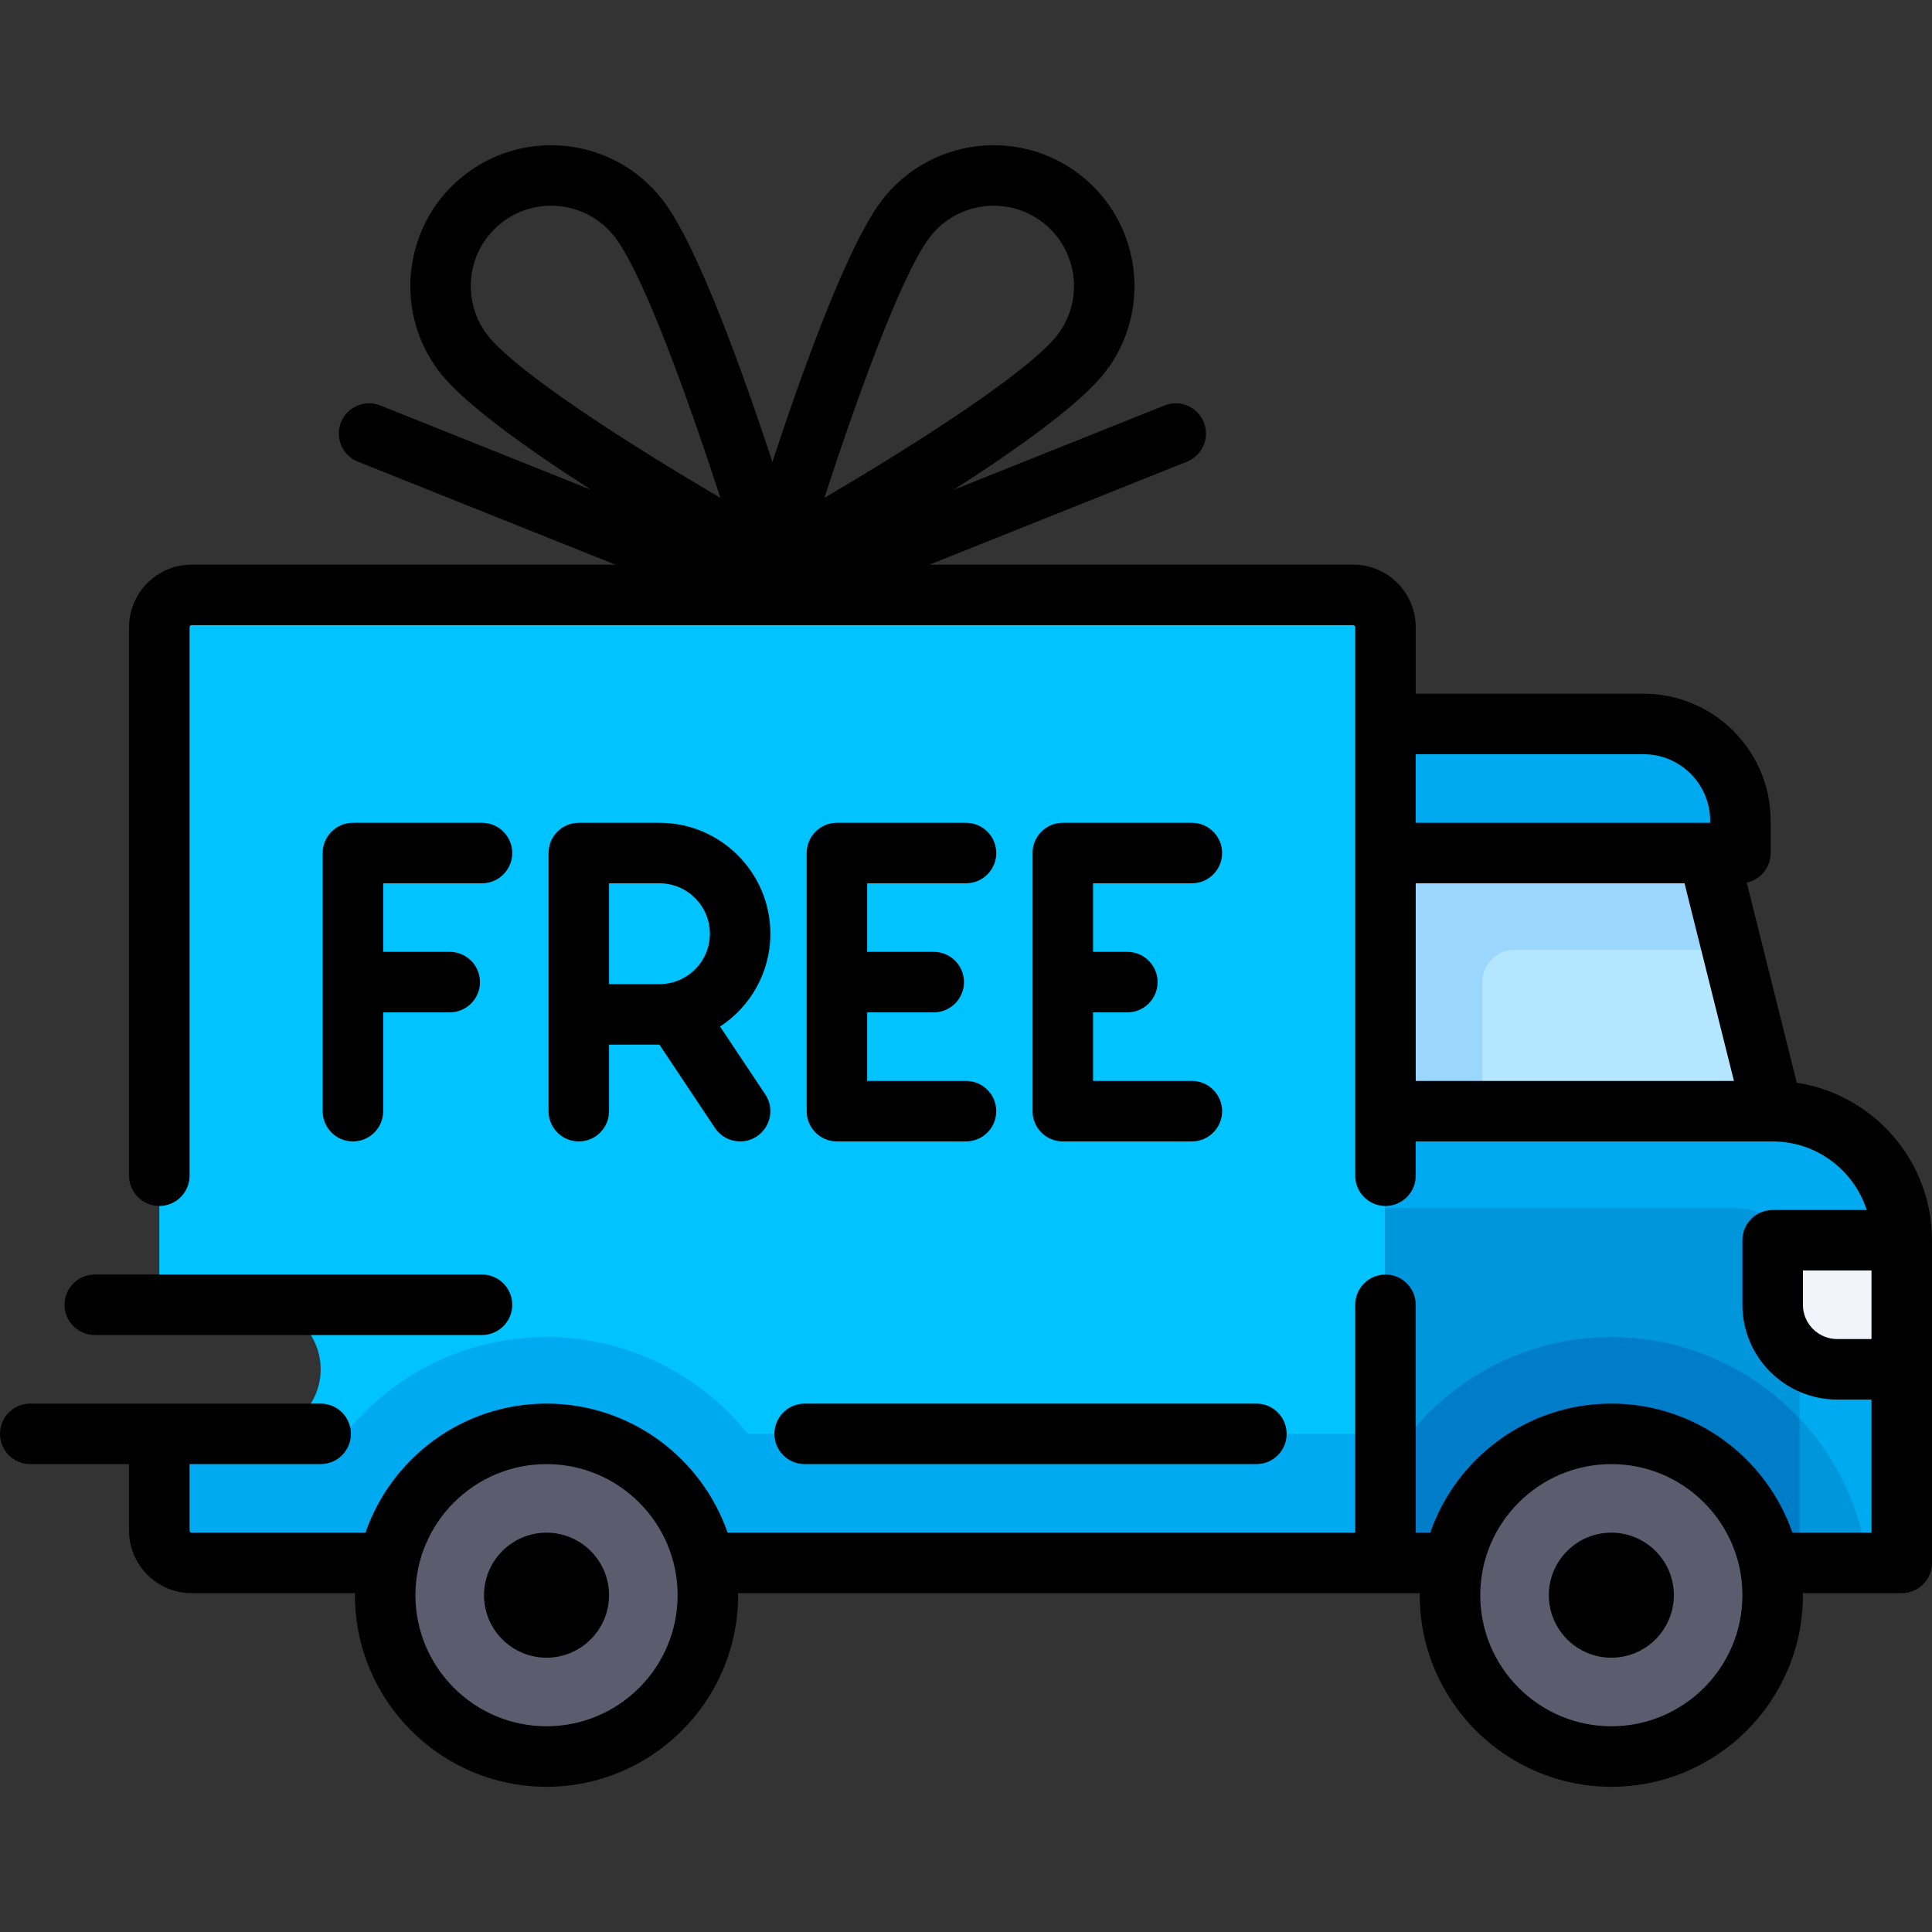
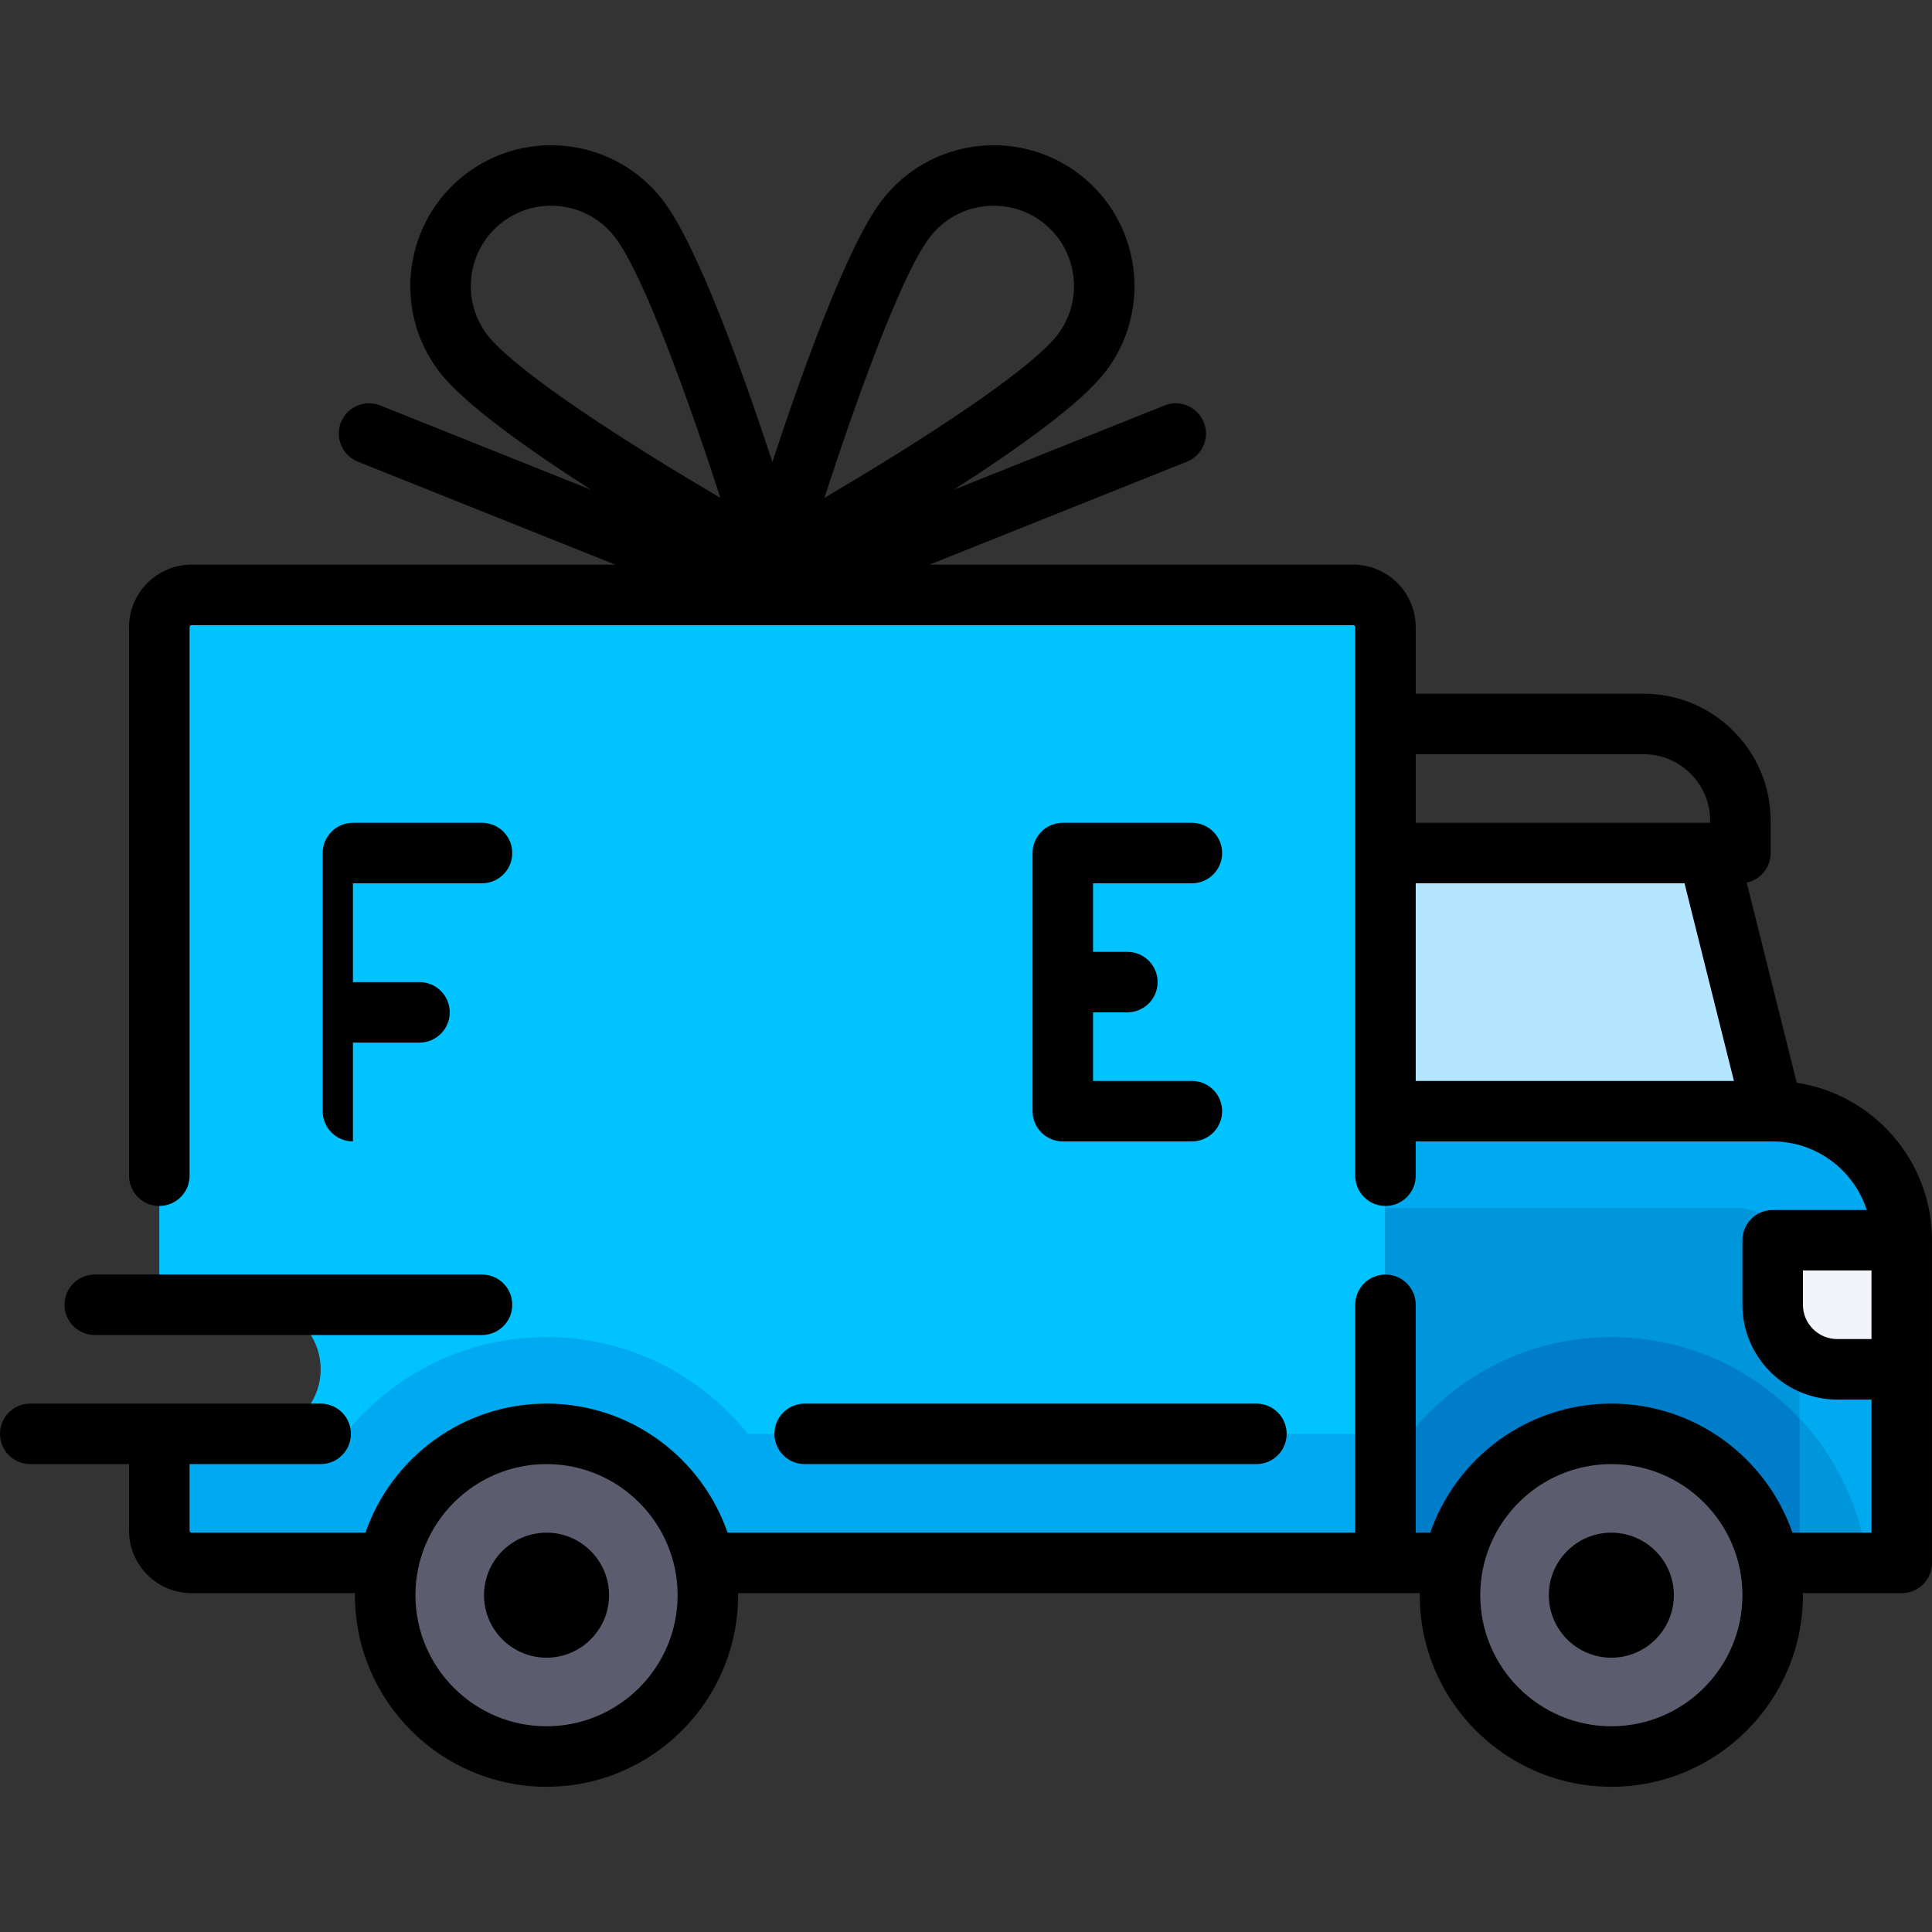
<svg xmlns="http://www.w3.org/2000/svg" height="800px" width="800px" version="1.1" id="Layer_1" viewBox="0 0 512 512" xml:space="preserve">
  <rect x="0" y="0" width="512" height="512" fill="#333333" stroke="none" />
  <path style="fill:#00C3FF;" d="M358.614,157.654H50.772c-4.722,0-8.551,3.829-8.551,8.551v179.574h25.653  c9.445,0,17.102,7.656,17.102,17.102c0,9.445-7.658,17.102-17.102,17.102H42.221v25.653c0,4.722,3.829,8.551,8.551,8.551h316.393  V166.205C367.165,161.482,363.336,157.654,358.614,157.654z" />
  <path style="fill:#00AAF0;" d="M469.779,294.472H367.165v119.716h136.818v-85.511C503.983,309.786,488.669,294.472,469.779,294.472z  " />
  <path style="fill:#0096DC;" d="M367.165,320.126h92.638c9.446,0,17.102,7.656,17.102,17.102v76.96h-109.74V320.126z" />
-   <path style="fill:#00AAF0;" d="M435.574,191.859h-68.409v34.205h94.063v-8.551C461.228,203.344,449.742,191.859,435.574,191.859z" />
  <polygon style="fill:#B4E6FF;" points="469.779,294.472 452.676,226.063 367.165,226.063 367.165,294.472 " />
  <path style="fill:#F1F4FB;" d="M469.779,328.677h34.205v34.205h-17.102c-9.446,0-17.102-7.656-17.102-17.102V328.677z" />
  <path style="fill:#007DC8;" d="M427.023,354.33c-25.772,0-48.194,14.265-59.858,35.317v24.541h127.676  C490.624,380.452,461.902,354.33,427.023,354.33z" />
  <path style="fill:#0096DC;" d="M476.904,375.986v38.202h17.937C493.005,399.5,486.518,386.26,476.904,375.986z" />
  <circle style="fill:#5B5D6E;" cx="427.023" cy="422.736" r="42.756" />
-   <path style="fill:#9BD6FF;" d="M401.37,251.717h57.72l-6.413-25.653h-85.511v68.409h25.653v-34.205  C392.818,255.544,396.647,251.717,401.37,251.717z" />
  <path style="fill:#00AAF0;" d="M144.835,354.33c-21.593,0-40.819,10.028-53.355,25.653H67.875H42.221v25.653  c0,4.722,3.829,8.551,8.551,8.551h316.393v-34.205H198.19C185.654,364.359,166.428,354.33,144.835,354.33z" />
  <circle style="fill:#5B5D6E;" cx="144.835" cy="422.736" r="42.756" />
  <path d="M476.158,286.938l-13.259-53.035c3.625-0.77,6.345-3.986,6.345-7.839v-8.551c0-18.566-15.105-33.67-33.67-33.67h-60.392  v-17.637c0-9.136-7.432-16.568-16.568-16.568H246.32l68.24-27.296c4.111-1.644,6.11-6.31,4.466-10.421  c-1.644-4.11-6.308-6.111-10.421-4.466l-55.874,22.349c17.026-10.924,33.871-22.947,40.284-31.355  c12.485-16.369,9.323-39.843-7.046-52.328c-16.369-12.486-39.843-9.323-52.328,7.046l0,0c-9.122,11.962-21.158,45.573-28.948,69.258  c-7.79-23.683-19.826-57.296-28.948-69.258l0,0c-12.484-16.369-35.959-19.53-52.328-7.046s-19.53,35.958-7.046,52.328  c6.413,8.409,23.257,20.431,40.284,31.355l-55.874-22.349c-4.113-1.647-8.777,0.355-10.421,4.466  c-1.645,4.111,0.355,8.777,4.466,10.421l68.24,27.296H50.772c-9.136,0-16.568,7.432-16.568,16.568v145.37  c0,4.427,3.589,8.017,8.017,8.017s8.017-3.589,8.017-8.017v-145.37c0-0.295,0.239-0.534,0.534-0.534h307.841  c0.295,0,0.534,0.239,0.534,0.534v145.372c0,4.427,3.589,8.017,8.017,8.017c4.427,0,8.017-3.589,8.017-8.017v-9.088h94.566  c0.009,0,0.016,0.002,0.025,0.002c0.009,0,0.017-0.001,0.026-0.001c11.636,0.009,21.516,7.647,24.908,18.171h-24.928  c-4.427,0-8.017,3.589-8.017,8.017v17.102c0,13.851,11.268,25.119,25.119,25.119h9.086v35.273h-20.962  c-6.886-19.883-25.787-34.205-47.982-34.205s-41.097,14.322-47.982,34.205h-3.86V345.78c0-4.427-3.589-8.017-8.017-8.017  c-4.427,0-8.017,3.589-8.017,8.017v60.392H192.817c-6.886-19.883-25.787-34.205-47.982-34.205s-41.097,14.322-47.982,34.205H50.772  c-0.295,0-0.534-0.239-0.534-0.534v-17.637h34.739c4.427,0,8.017-3.589,8.017-8.017c0-4.427-3.589-8.017-8.017-8.017H8.017  c-4.427,0-8.017,3.589-8.017,8.017c0,4.427,3.589,8.017,8.017,8.017h26.188v17.637c0,9.136,7.432,16.568,16.568,16.568h43.304  c-0.002,0.178-0.014,0.355-0.014,0.534c0,27.995,22.777,50.772,50.772,50.772s50.772-22.777,50.772-50.772  c0-0.18-0.012-0.356-0.014-0.534h180.67c-0.002,0.178-0.014,0.355-0.014,0.534c0,27.995,22.777,50.772,50.772,50.772  c27.995,0,50.772-22.777,50.772-50.772c0-0.18-0.012-0.356-0.014-0.534h26.203c4.427,0,8.017-3.589,8.017-8.017v-85.511  C512,307.564,496.423,290.022,476.158,286.938z M246.391,62.89L246.391,62.89c7.123-9.339,20.516-11.142,29.855-4.02  c9.34,7.123,11.143,20.516,4.021,29.855c-2.777,3.641-12.157,12.683-43.778,32.333c-6.385,3.968-12.604,7.698-18.016,10.883  C226.491,107.281,238.636,73.06,246.391,62.89z M129.12,88.725c-7.123-9.339-5.319-22.732,4.021-29.855  c3.85-2.936,8.388-4.355,12.893-4.355c6.422,0,12.776,2.886,16.963,8.376l0,0c7.755,10.168,19.9,44.391,27.918,69.052  c-5.412-3.185-11.632-6.915-18.016-10.883C141.277,101.409,131.897,92.367,129.12,88.725z M375.182,234.08h71.235l13.094,52.376  h-84.329V234.08z M435.574,199.875c9.725,0,17.637,7.912,17.637,17.637v0.534h-78.029v-18.171H435.574z M144.835,457.479  c-19.155,0-34.739-15.584-34.739-34.739c0-19.155,15.584-34.739,34.739-34.739c19.155,0,34.739,15.584,34.739,34.739  C179.574,441.894,163.99,457.479,144.835,457.479z M427.023,457.479c-19.155,0-34.739-15.584-34.739-34.739  c0-19.155,15.584-34.739,34.739-34.739c19.155,0,34.739,15.584,34.739,34.739C461.762,441.894,446.178,457.479,427.023,457.479z   M486.881,354.865c-5.01,0-9.086-4.076-9.086-9.086v-9.086h18.171v18.171H486.881z" />
  <path d="M144.835,406.172c-9.136,0-16.568,7.432-16.568,16.568s7.432,16.568,16.568,16.568c9.136,0,16.568-7.432,16.568-16.568  S153.971,406.172,144.835,406.172z" />
  <path d="M427.023,406.172c-9.136,0-16.568,7.432-16.568,16.568s7.432,16.568,16.568,16.568s16.568-7.432,16.568-16.568  S436.159,406.172,427.023,406.172z" />
  <path d="M205.228,379.984c0,4.427,3.589,8.017,8.017,8.017H332.96c4.427,0,8.017-3.589,8.017-8.017c0-4.427-3.589-8.017-8.017-8.017  H213.244C208.817,371.967,205.228,375.557,205.228,379.984z" />
  <path d="M25.119,353.796h102.614c4.427,0,8.017-3.589,8.017-8.017s-3.589-8.017-8.017-8.017H25.119  c-4.427,0-8.017,3.589-8.017,8.017S20.692,353.796,25.119,353.796z" />
-   <path d="M127.733,234.08c4.427,0,8.017-3.589,8.017-8.017s-3.589-8.017-8.017-8.017H93.528c-4.427,0-8.017,3.589-8.017,8.017v68.409  c0,4.427,3.589,8.017,8.017,8.017c4.427,0,8.017-3.589,8.017-8.017v-26.188h17.637c4.427,0,8.017-3.589,8.017-8.017  c0-4.427-3.589-8.017-8.017-8.017h-17.637V234.08L127.733,234.08L127.733,234.08z" />
-   <path d="M204.159,247.441c0-16.209-13.186-29.395-29.395-29.395h-21.378c-4.427,0-8.017,3.589-8.017,8.017v68.409  c0,4.427,3.589,8.017,8.017,8.017c4.427,0,8.017-3.589,8.017-8.017v-17.637h13.346l14.722,22.083  c1.545,2.317,4.086,3.571,6.677,3.571c1.529,0,3.073-0.436,4.439-1.348c3.684-2.455,4.68-7.433,2.223-11.116l-11.989-17.983  C198.845,266.788,204.159,257.726,204.159,247.441z M161.403,234.08h13.361c7.368,0,13.361,5.993,13.361,13.361  s-5.993,13.361-13.361,13.361h-13.361V234.08z" />
-   <path d="M256,234.08c4.427,0,8.017-3.589,8.017-8.017s-3.589-8.017-8.017-8.017h-34.205c-4.427,0-8.017,3.589-8.017,8.017v68.409  c0,4.427,3.589,8.017,8.017,8.017H256c4.427,0,8.017-3.589,8.017-8.017c0-4.427-3.589-8.017-8.017-8.017h-26.188v-18.198  c0.177,0.012,0.354,0.027,0.534,0.027h17.102c4.427,0,8.017-3.589,8.017-8.017c0-4.427-3.589-8.017-8.017-8.017h-17.102  c-0.181,0-0.357,0.015-0.534,0.027V234.08L256,234.08L256,234.08z" />
+   <path d="M127.733,234.08c4.427,0,8.017-3.589,8.017-8.017s-3.589-8.017-8.017-8.017H93.528c-4.427,0-8.017,3.589-8.017,8.017v68.409  c0,4.427,3.589,8.017,8.017,8.017v-26.188h17.637c4.427,0,8.017-3.589,8.017-8.017  c0-4.427-3.589-8.017-8.017-8.017h-17.637V234.08L127.733,234.08L127.733,234.08z" />
  <path d="M315.858,234.08c4.427,0,8.017-3.589,8.017-8.017s-3.589-8.017-8.017-8.017h-34.205c-4.427,0-8.017,3.589-8.017,8.017  v68.409c0,4.427,3.589,8.017,8.017,8.017h34.205c4.427,0,8.017-3.589,8.017-8.017c0-4.427-3.589-8.017-8.017-8.017H289.67v-18.171  h9.086c4.427,0,8.017-3.589,8.017-8.017c0-4.427-3.589-8.017-8.017-8.017h-9.086V234.08L315.858,234.08L315.858,234.08z" />
</svg>